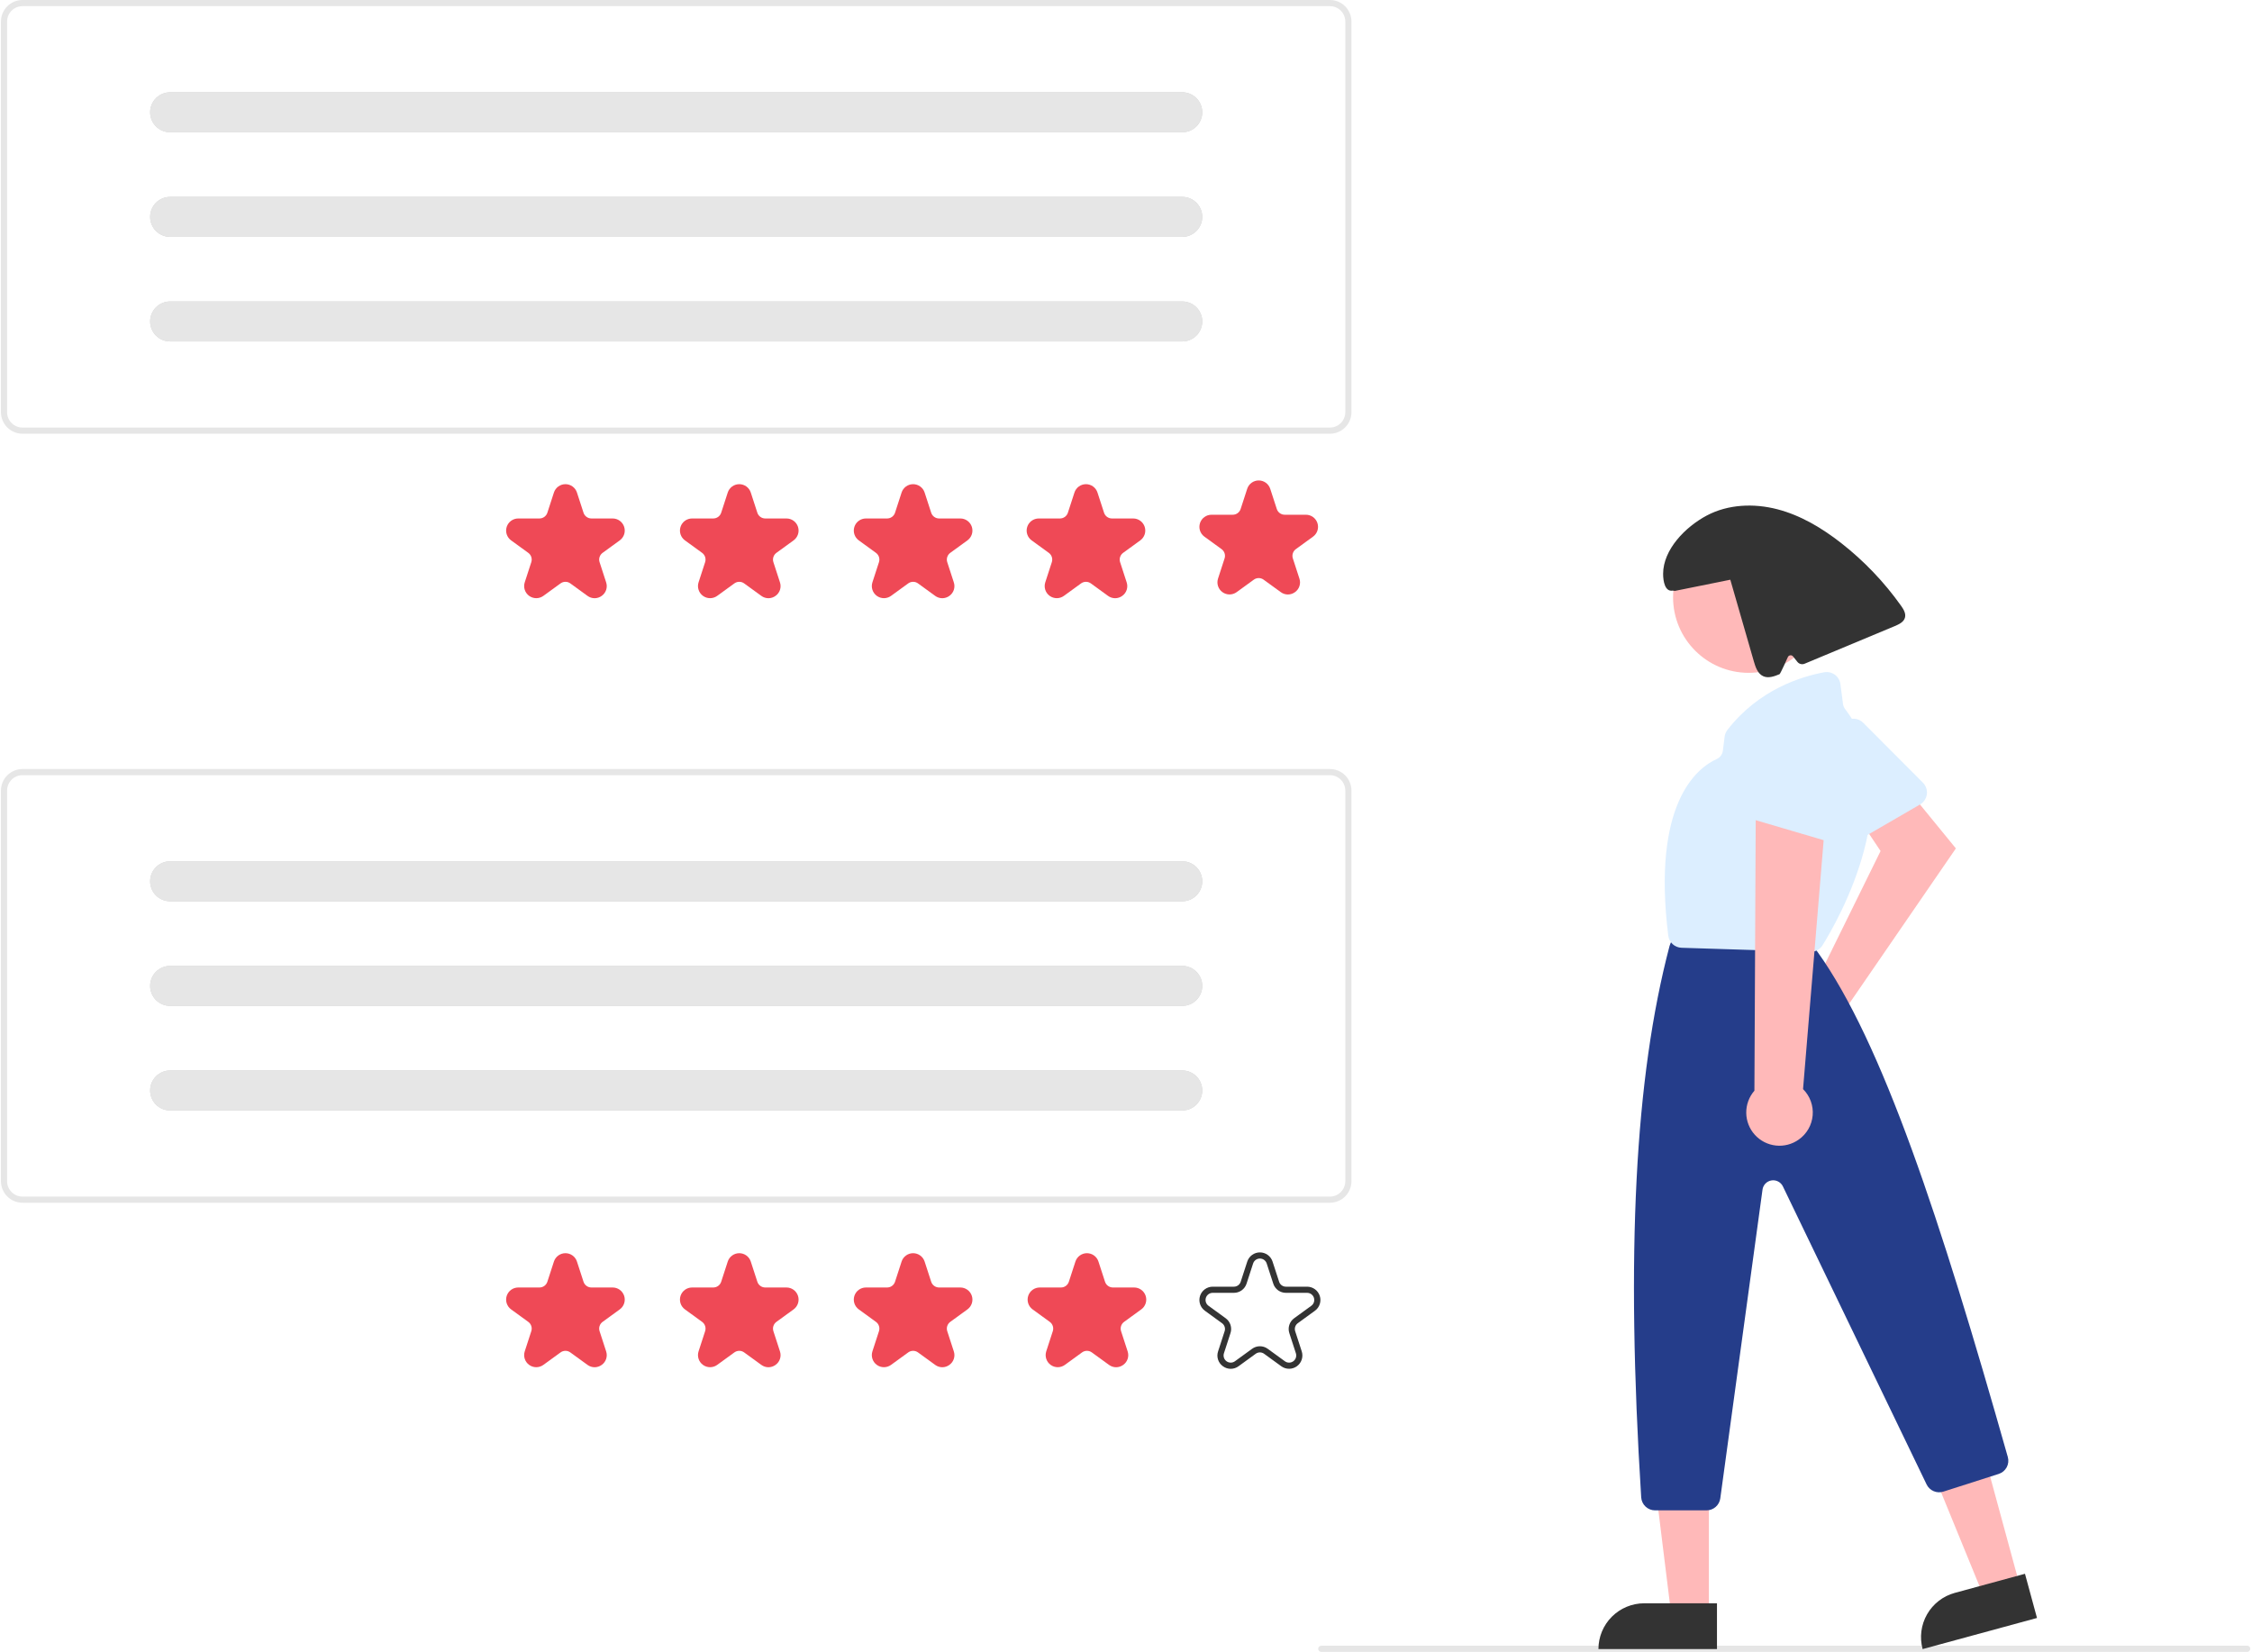
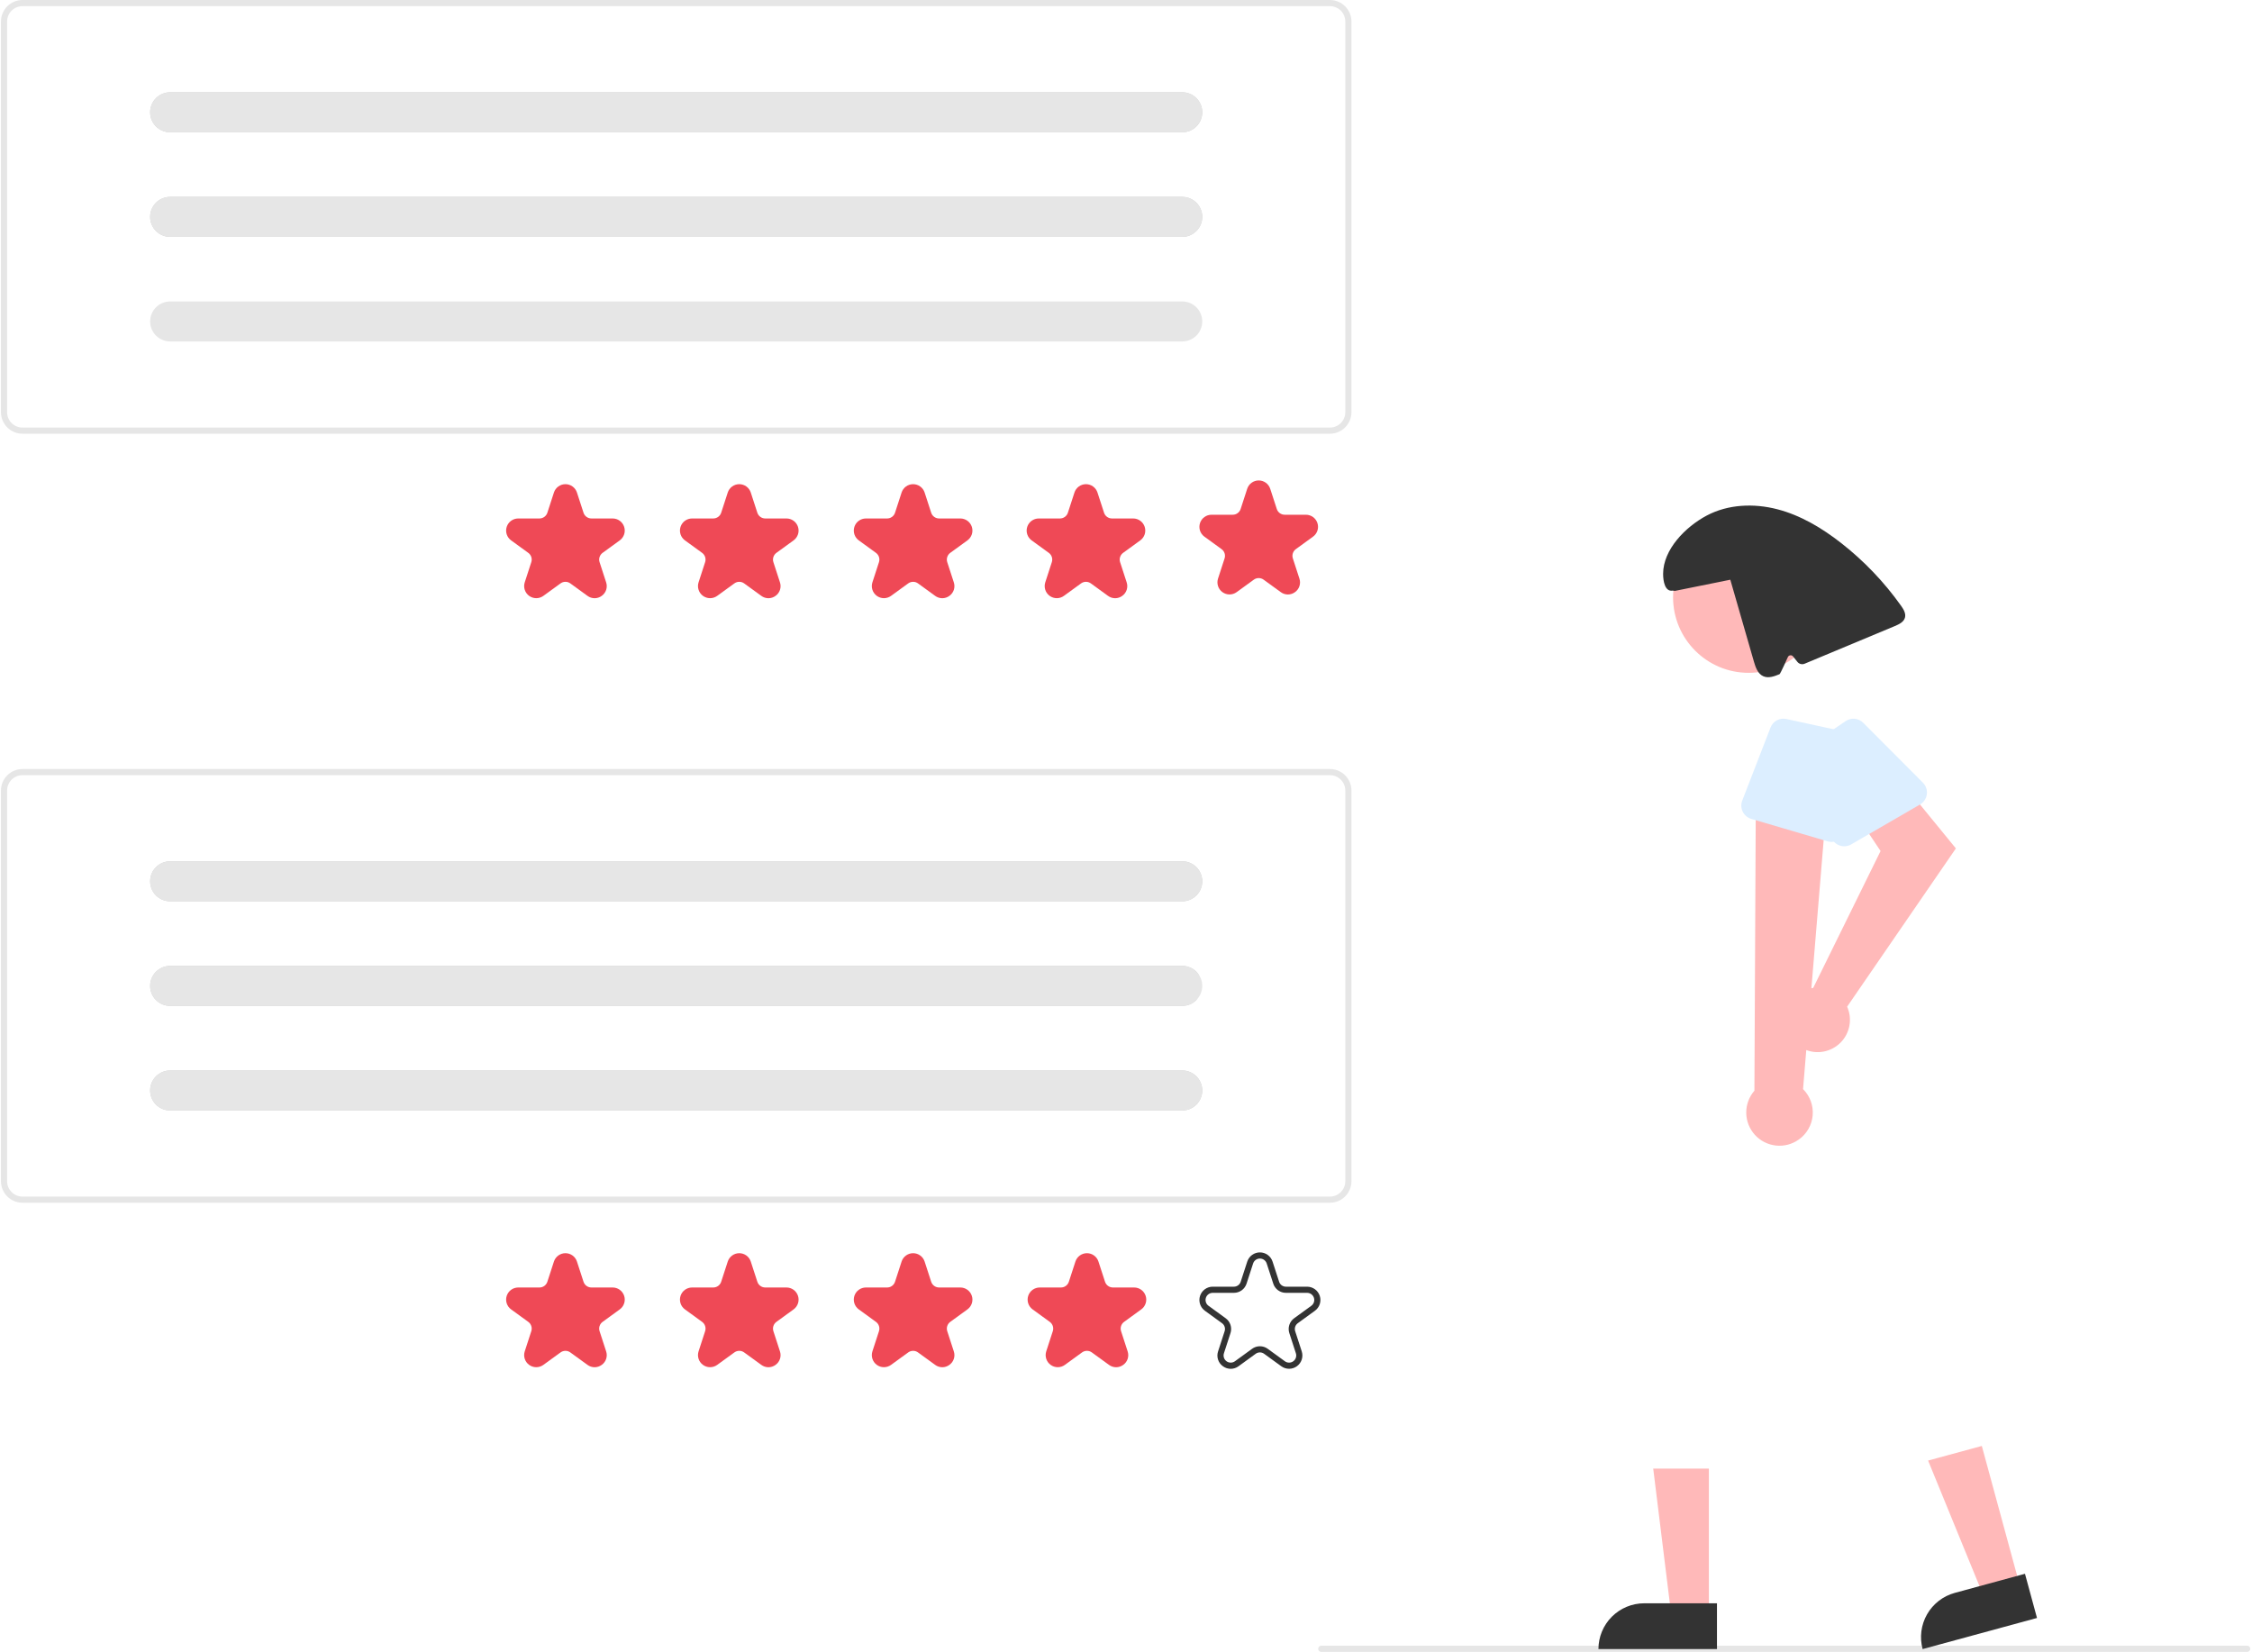
<svg xmlns="http://www.w3.org/2000/svg" width="987" height="724" viewBox="0 0 987 724" fill="none">
  <path d="M984.905 724H579.069C578.711 724 578.368 723.858 578.116 723.605C577.863 723.352 577.721 723.009 577.721 722.652C577.721 722.294 577.863 721.951 578.116 721.699C578.368 721.446 578.711 721.304 579.069 721.304H984.905C985.263 721.304 985.606 721.446 985.859 721.699C986.112 721.951 986.254 722.294 986.254 722.652C986.254 723.009 986.112 723.352 985.859 723.605C985.606 723.858 985.263 724 984.905 724Z" fill="#E6E6E6" />
  <path d="M792.5 433.461C793.215 433.248 793.946 433.091 794.686 432.993L824.211 373.002L815.197 359.489L833.814 343.22L857.216 371.856L809.553 441.22C810.726 443.843 811.072 446.762 810.546 449.586C810.019 452.411 808.646 455.009 806.607 457.034C804.568 459.059 801.961 460.416 799.133 460.923C796.304 461.43 793.388 461.065 790.773 459.875C788.157 458.684 785.966 456.726 784.49 454.261C783.015 451.795 782.325 448.938 782.513 446.071C782.7 443.204 783.756 440.461 785.54 438.209C787.324 435.956 789.752 434.3 792.5 433.461V433.461Z" fill="#FFB9B9" />
  <path d="M842.901 351.508C842.498 351.932 842.037 352.296 841.531 352.588L811.321 370.1C810.595 370.521 809.789 370.787 808.955 370.88C808.121 370.974 807.277 370.894 806.475 370.644C805.674 370.395 804.933 369.982 804.299 369.432C803.666 368.881 803.153 368.205 802.794 367.447L788.101 336.407C787.476 335.101 787.342 333.613 787.722 332.216C788.103 330.819 788.973 329.605 790.174 328.796L808.901 316.058C810.07 315.263 811.48 314.901 812.888 315.035C814.295 315.169 815.612 315.79 816.61 316.791L842.785 343.056C843.899 344.174 844.533 345.681 844.555 347.259C844.576 348.836 843.983 350.36 842.901 351.508H842.901Z" fill="#DCEEFF" />
  <path d="M885.323 695.268L869.373 699.607L845.043 640.154L868.584 633.749L885.323 695.268Z" fill="#FFB9B9" />
  <path d="M856.74 698.151L887.5 689.782L892.77 709.148L842.642 722.787C841.95 720.243 841.765 717.589 842.099 714.974C842.433 712.36 843.279 709.837 844.588 707.549C845.897 705.261 847.644 703.254 849.729 701.641C851.814 700.029 854.196 698.843 856.74 698.151Z" fill="#333333" />
  <path d="M748.964 707.439L732.435 707.438L724.571 643.683L748.967 643.684L748.964 707.439Z" fill="#FFB9B9" />
  <path d="M720.631 702.715H752.51V722.786H700.559C700.559 720.15 701.078 717.54 702.087 715.105C703.096 712.67 704.574 710.457 706.438 708.594C708.302 706.73 710.515 705.251 712.95 704.243C715.385 703.234 717.995 702.715 720.631 702.715Z" fill="#333333" />
  <path d="M766.383 294.895C784.672 294.895 799.499 280.069 799.499 261.781C799.499 243.493 784.672 228.667 766.383 228.667C748.094 228.667 733.268 243.493 733.268 261.781C733.268 280.069 748.094 294.895 766.383 294.895Z" fill="#FFB9B9" />
-   <path d="M747.95 661.983H725.361C723.817 661.98 722.332 661.39 721.206 660.333C720.081 659.276 719.399 657.831 719.3 656.29C712.569 549.292 716.506 472.54 731.69 414.75C731.757 414.497 731.839 414.248 731.936 414.006L733.146 410.981C733.593 409.853 734.369 408.886 735.374 408.205C736.379 407.525 737.566 407.163 738.78 407.167H785.231C786.106 407.166 786.971 407.355 787.767 407.721C788.562 408.087 789.268 408.621 789.838 409.285L796.147 416.647C796.27 416.79 796.385 416.936 796.496 417.091C824.946 456.763 850.443 534.325 879.972 638.576C880.408 640.091 880.235 641.716 879.49 643.106C878.745 644.495 877.486 645.538 875.983 646.013L851.707 653.781C850.314 654.22 848.809 654.144 847.466 653.567C846.124 652.99 845.033 651.951 844.393 650.637L781.397 519.984C780.957 519.071 780.234 518.324 779.335 517.854C778.437 517.383 777.411 517.215 776.41 517.373C775.409 517.531 774.485 518.008 773.775 518.732C773.066 519.456 772.608 520.39 772.471 521.394L753.961 656.737C753.758 658.189 753.038 659.518 751.934 660.481C750.83 661.445 749.415 661.978 747.95 661.983Z" fill="#253D8A" />
-   <path d="M793.607 417.186C793.543 417.186 793.48 417.185 793.416 417.184L736.992 415.402C735.541 415.362 734.154 414.801 733.082 413.822C732.011 412.843 731.327 411.512 731.156 410.071C724.003 352.176 743.62 336.666 752.385 332.686C753.118 332.356 753.753 331.841 754.228 331.193C754.703 330.545 755.003 329.786 755.098 328.988L755.857 322.919C755.986 321.848 756.4 320.83 757.056 319.973C770.8 302.169 789.567 296.468 799.531 294.655C800.339 294.51 801.168 294.53 801.968 294.715C802.768 294.901 803.522 295.246 804.184 295.732C804.846 296.217 805.403 296.832 805.82 297.539C806.237 298.246 806.506 299.031 806.611 299.845L807.747 308.559C807.863 309.39 808.195 310.176 808.709 310.839C837.372 348.309 805.44 403.634 798.748 414.344C798.201 415.213 797.442 415.93 796.543 416.427C795.644 416.924 794.634 417.185 793.607 417.186Z" fill="#DCEEFF" />
  <path d="M833.193 265.508C825.805 255.107 816.947 245.833 806.894 237.977C798.537 231.45 789.234 225.873 778.971 223.205C768.708 220.538 757.374 220.992 748.01 225.968C738.646 230.945 728.965 240.832 728.906 251.436C728.887 254.842 729.754 259.451 733.108 258.861L734.079 258.99C742.172 257.356 750.265 255.721 758.357 254.086C761.804 266.048 765.251 278.009 768.698 289.971C769.425 292.492 770.399 295.311 772.792 296.386C775.046 297.398 777.652 296.444 779.933 295.492C780.308 295.336 783.531 288.102 783.531 288.102C783.611 287.876 783.751 287.675 783.935 287.521C784.119 287.367 784.341 287.265 784.578 287.225C784.814 287.186 785.057 287.21 785.282 287.296C785.506 287.381 785.703 287.525 785.853 287.713L787.768 290.106C788.133 290.563 788.638 290.888 789.205 291.033C789.773 291.178 790.372 291.135 790.912 290.909C804.11 285.4 817.307 279.891 830.506 274.382C832.329 273.621 834.368 272.626 834.897 270.722C835.404 268.897 834.288 267.052 833.193 265.508Z" fill="#333333" />
  <path d="M788.34 499.475C790.074 498.259 791.52 496.678 792.576 494.843C793.632 493.008 794.274 490.964 794.454 488.854C794.635 486.744 794.351 484.621 793.622 482.633C792.894 480.645 791.738 478.84 790.236 477.347L800.717 350.787L769.512 355.08L768.918 478.045C766.577 480.733 765.304 484.187 765.339 487.752C765.374 491.316 766.716 494.744 769.11 497.386C771.504 500.028 774.784 501.699 778.328 502.084C781.872 502.469 785.435 501.541 788.34 499.475Z" fill="#FFB9B9" />
  <path d="M802.757 369.01C802.173 369.01 801.591 368.926 801.031 368.76L767.531 358.908C766.726 358.671 765.978 358.27 765.336 357.729C764.694 357.189 764.171 356.521 763.8 355.768C763.429 355.016 763.218 354.194 763.181 353.355C763.144 352.517 763.282 351.68 763.585 350.897L775.982 318.872C776.499 317.519 777.485 316.397 778.761 315.711C780.036 315.025 781.516 314.821 782.929 315.135L805.061 319.946C806.443 320.247 807.676 321.02 808.548 322.133C809.42 323.246 809.876 324.629 809.837 326.042L808.808 363.108C808.763 364.685 808.107 366.183 806.978 367.284C805.849 368.386 804.335 369.005 802.757 369.01H802.757Z" fill="#DCEEFF" />
  <path d="M582.877 527.158H9.852C7.349 527.155 4.95 526.16 3.181 524.391C1.412 522.622 0.416 520.223 0.414 517.721V346.495C0.416 343.993 1.412 341.594 3.181 339.825C4.95 338.056 7.349 337.06 9.852 337.058H582.877C585.379 337.06 587.778 338.056 589.547 339.825C591.317 341.594 592.312 343.993 592.315 346.495V517.721C592.312 520.223 591.317 522.622 589.547 524.391C587.778 526.16 585.379 527.155 582.877 527.158ZM9.852 339.754C8.064 339.756 6.351 340.467 5.087 341.731C3.823 342.995 3.112 344.708 3.11 346.495V517.721C3.112 519.508 3.823 521.221 5.087 522.485C6.351 523.749 8.064 524.46 9.852 524.462H582.877C584.664 524.46 586.378 523.749 587.641 522.485C588.905 521.221 589.616 519.508 589.618 517.721V346.495C589.616 344.708 588.905 342.995 587.641 341.731C586.378 340.467 584.664 339.756 582.877 339.754H9.852Z" fill="#E6E6E6" />
  <path d="M260.606 599.256C259.483 599.251 258.39 598.89 257.486 598.223L249.967 592.761C249.343 592.305 248.591 592.06 247.819 592.06C247.046 592.06 246.294 592.305 245.67 592.761L238.151 598.223C237.244 598.882 236.152 599.236 235.031 599.237C233.911 599.237 232.819 598.882 231.912 598.223C231.005 597.564 230.33 596.636 229.984 595.57C229.637 594.504 229.637 593.356 229.983 592.29L232.855 583.452C233.095 582.717 233.096 581.926 232.857 581.191C232.619 580.457 232.153 579.817 231.527 579.364L224.009 573.901C223.102 573.243 222.427 572.314 222.08 571.248C221.734 570.182 221.734 569.034 222.08 567.968C222.427 566.902 223.102 565.973 224.008 565.314C224.915 564.655 226.007 564.3 227.128 564.3H236.422C237.194 564.302 237.947 564.058 238.572 563.604C239.197 563.15 239.661 562.509 239.899 561.774L242.77 552.936C243.117 551.87 243.792 550.941 244.698 550.282C245.605 549.623 246.697 549.269 247.818 549.269C248.939 549.269 250.032 549.623 250.938 550.282C251.845 550.941 252.52 551.87 252.867 552.936L255.738 561.774C255.975 562.509 256.44 563.15 257.065 563.604C257.69 564.058 258.443 564.302 259.215 564.3H268.509C269.63 564.3 270.722 564.655 271.628 565.314C272.535 565.973 273.21 566.902 273.556 567.968C273.903 569.034 273.903 570.182 273.556 571.248C273.21 572.314 272.535 573.243 271.628 573.901L264.11 579.364C263.484 579.817 263.018 580.457 262.78 581.191C262.541 581.926 262.542 582.717 262.782 583.452L265.654 592.29C266.013 593.355 266.019 594.507 265.672 595.575C265.324 596.644 264.642 597.573 263.725 598.223C262.822 598.89 261.729 599.251 260.606 599.256Z" fill="#EF4956" />
  <path d="M336.789 599.256C335.666 599.251 334.573 598.89 333.669 598.223L326.151 592.761C325.527 592.305 324.774 592.06 324.002 592.06C323.229 592.06 322.477 592.305 321.853 592.761L314.335 598.223C313.428 598.882 312.336 599.236 311.215 599.237C310.094 599.237 309.002 598.882 308.095 598.223C307.188 597.564 306.513 596.636 306.167 595.57C305.821 594.504 305.82 593.356 306.167 592.29L309.039 583.452C309.279 582.717 309.279 581.926 309.041 581.191C308.802 580.457 308.336 579.817 307.711 579.364L300.192 573.901C299.285 573.242 298.61 572.314 298.264 571.248C297.918 570.182 297.918 569.034 298.264 567.968C298.611 566.902 299.286 565.973 300.192 565.314C301.099 564.655 302.191 564.3 303.312 564.3H312.605C313.378 564.302 314.131 564.058 314.755 563.604C315.38 563.15 315.845 562.509 316.082 561.774L318.954 552.936C319.3 551.87 319.975 550.941 320.882 550.282C321.789 549.623 322.881 549.269 324.002 549.269C325.123 549.269 326.215 549.623 327.122 550.282C328.029 550.941 328.704 551.87 329.05 552.936L331.922 561.774C332.159 562.509 332.624 563.15 333.249 563.604C333.874 564.058 334.626 564.302 335.399 564.3H344.692C345.813 564.3 346.905 564.655 347.812 565.314C348.719 565.973 349.394 566.902 349.74 567.968C350.086 569.034 350.086 570.182 349.74 571.248C349.394 572.314 348.719 573.242 347.812 573.901L340.293 579.364C339.668 579.816 339.202 580.456 338.963 581.191C338.724 581.926 338.725 582.717 338.965 583.452L341.837 592.29C342.196 593.355 342.202 594.507 341.855 595.575C341.508 596.644 340.825 597.573 339.909 598.223C339.005 598.89 337.912 599.251 336.789 599.256Z" fill="#EF4956" />
  <path d="M412.982 599.256C411.859 599.251 410.767 598.89 409.863 598.223L402.344 592.761C401.72 592.306 400.967 592.061 400.195 592.061C399.423 592.061 398.671 592.306 398.046 592.761L390.528 598.223C389.621 598.882 388.529 599.236 387.408 599.237C386.287 599.237 385.195 598.882 384.288 598.223C383.382 597.564 382.707 596.636 382.36 595.57C382.014 594.504 382.014 593.356 382.36 592.29L385.232 583.452C385.472 582.717 385.473 581.926 385.234 581.191C384.995 580.457 384.529 579.817 383.904 579.364L376.385 573.901C375.478 573.242 374.804 572.314 374.457 571.248C374.111 570.182 374.111 569.034 374.457 567.968C374.804 566.902 375.479 565.973 376.385 565.314C377.292 564.655 378.384 564.3 379.505 564.3H388.798C389.571 564.302 390.324 564.058 390.948 563.604C391.573 563.15 392.038 562.509 392.275 561.774L395.147 552.936C395.494 551.87 396.168 550.941 397.075 550.282C397.982 549.623 399.074 549.269 400.195 549.269C401.316 549.269 402.408 549.623 403.315 550.282C404.222 550.941 404.897 551.87 405.243 552.936L408.115 561.774C408.352 562.509 408.817 563.15 409.442 563.604C410.067 564.058 410.82 564.302 411.592 564.3H420.885C422.006 564.3 423.098 564.655 424.005 565.314C424.912 565.973 425.587 566.902 425.933 567.968C426.279 569.034 426.279 570.182 425.933 571.248C425.587 572.314 424.912 573.242 424.005 573.901L416.487 579.364C415.861 579.817 415.395 580.457 415.157 581.191C414.918 581.926 414.919 582.717 415.159 583.452L418.03 592.29C418.389 593.354 418.396 594.507 418.048 595.575C417.701 596.644 417.019 597.572 416.102 598.223C415.198 598.89 414.106 599.251 412.982 599.256Z" fill="#EF4956" />
  <path d="M489.166 599.256C488.043 599.251 486.951 598.89 486.047 598.223L478.528 592.761C477.904 592.305 477.152 592.06 476.379 592.06C475.607 592.06 474.854 592.305 474.23 592.761L466.712 598.223C465.805 598.882 464.713 599.236 463.592 599.237C462.471 599.237 461.379 598.882 460.472 598.223C459.566 597.564 458.891 596.636 458.544 595.57C458.198 594.504 458.198 593.356 458.544 592.29L461.416 583.452C461.656 582.717 461.657 581.926 461.418 581.191C461.179 580.457 460.713 579.817 460.087 579.364L452.569 573.901C451.662 573.242 450.987 572.314 450.641 571.248C450.294 570.182 450.295 569.033 450.641 567.968C450.987 566.902 451.662 565.973 452.569 565.314C453.476 564.655 454.568 564.3 455.689 564.3H464.982C465.754 564.302 466.507 564.058 467.132 563.604C467.757 563.15 468.222 562.509 468.459 561.774L471.331 552.936C471.677 551.87 472.352 550.941 473.259 550.282C474.166 549.623 475.258 549.269 476.379 549.269C477.5 549.269 478.592 549.623 479.499 550.282C480.406 550.941 481.08 551.87 481.427 552.936L484.299 561.774C484.536 562.509 485.001 563.15 485.625 563.604C486.25 564.058 487.003 564.302 487.776 564.3H497.069C498.19 564.3 499.282 564.655 500.189 565.314C501.095 565.973 501.77 566.902 502.117 567.968C502.463 569.033 502.463 570.182 502.117 571.248C501.77 572.314 501.096 573.242 500.189 573.901L492.67 579.364C492.044 579.817 491.579 580.457 491.34 581.191C491.101 581.926 491.102 582.717 491.342 583.452L494.214 592.29C494.573 593.355 494.58 594.507 494.232 595.575C493.885 596.644 493.203 597.572 492.286 598.223C491.382 598.89 490.29 599.251 489.166 599.256Z" fill="#EF4956" />
  <path d="M564.454 260.563C563.331 260.558 562.238 260.196 561.334 259.529L553.815 254.067C553.191 253.612 552.439 253.366 551.667 253.366C550.894 253.366 550.142 253.612 549.518 254.067L541.999 259.529C541.092 260.188 540 260.543 538.879 260.543C537.759 260.543 536.667 260.188 535.76 259.53C534.853 258.871 534.178 257.942 533.831 256.876C533.485 255.81 533.485 254.662 533.831 253.596L536.703 244.758C536.943 244.024 536.944 243.233 536.705 242.498C536.467 241.763 536.001 241.124 535.375 240.671L527.856 235.208C526.949 234.549 526.274 233.62 525.928 232.554C525.582 231.488 525.582 230.34 525.928 229.274C526.275 228.208 526.95 227.279 527.856 226.621C528.763 225.962 529.855 225.607 530.976 225.607H540.269C541.042 225.608 541.795 225.365 542.42 224.911C543.045 224.457 543.509 223.816 543.747 223.081L546.618 214.243C546.965 213.177 547.639 212.248 548.546 211.589C549.453 210.93 550.545 210.575 551.666 210.575C552.787 210.575 553.879 210.93 554.786 211.589C555.693 212.248 556.368 213.177 556.714 214.243L559.586 223.081C559.823 223.816 560.288 224.457 560.913 224.911C561.538 225.365 562.291 225.608 563.063 225.607H572.356C573.477 225.607 574.569 225.962 575.476 226.621C576.383 227.279 577.058 228.208 577.404 229.274C577.75 230.34 577.75 231.488 577.404 232.554C577.058 233.62 576.383 234.549 575.476 235.208L567.958 240.67C567.332 241.123 566.866 241.763 566.627 242.498C566.389 243.233 566.39 244.024 566.63 244.758L569.502 253.596C569.861 254.661 569.867 255.813 569.52 256.882C569.172 257.951 568.49 258.879 567.573 259.529C566.67 260.196 565.577 260.558 564.454 260.563Z" fill="#EF4956" />
  <path d="M74.566 377.504C72.242 377.504 70.013 378.427 68.369 380.071C66.726 381.714 65.802 383.943 65.802 386.267C65.802 388.592 66.726 390.821 68.369 392.464C70.013 394.108 72.242 395.031 74.566 395.031H518.155C520.48 395.031 522.709 394.108 524.352 392.464C525.996 390.821 526.919 388.592 526.919 386.267C526.919 383.943 525.996 381.714 524.352 380.071C522.709 378.427 520.48 377.504 518.155 377.504H74.566Z" fill="#CCCCCC" />
-   <path d="M74.566 423.346C72.242 423.346 70.013 424.269 68.369 425.912C66.726 427.556 65.802 429.785 65.802 432.109C65.802 434.433 66.726 436.662 68.369 438.306C70.013 439.949 72.242 440.873 74.566 440.873H518.155C520.48 440.873 522.709 439.949 524.352 438.306C525.996 436.662 526.919 434.433 526.919 432.109C526.919 429.785 525.996 427.556 524.352 425.912C522.709 424.269 520.48 423.346 518.155 423.346H74.566Z" fill="#CCCCCC" />
+   <path d="M74.566 423.346C72.242 423.346 70.013 424.269 68.369 425.912C66.726 427.556 65.802 429.785 65.802 432.109C65.802 434.433 66.726 436.662 68.369 438.306C70.013 439.949 72.242 440.873 74.566 440.873H518.155C520.48 440.873 522.709 439.949 524.352 438.306C526.919 429.785 525.996 427.556 524.352 425.912C522.709 424.269 520.48 423.346 518.155 423.346H74.566Z" fill="#CCCCCC" />
  <path d="M74.566 469.185C72.242 469.185 70.013 470.108 68.369 471.751C66.726 473.395 65.802 475.624 65.802 477.948C65.802 480.272 66.726 482.501 68.369 484.145C70.013 485.788 72.242 486.712 74.566 486.712H518.155C520.48 486.712 522.709 485.788 524.352 484.145C525.996 482.501 526.919 480.272 526.919 477.948C526.919 475.624 525.996 473.395 524.352 471.751C522.709 470.108 520.48 469.185 518.155 469.185H74.566Z" fill="#CCCCCC" />
  <path d="M74.566 377.504C72.242 377.504 70.013 378.427 68.369 380.071C66.726 381.714 65.802 383.943 65.802 386.267C65.802 388.592 66.726 390.821 68.369 392.464C70.013 394.108 72.242 395.031 74.566 395.031H518.155C520.48 395.031 522.709 394.108 524.352 392.464C525.996 390.821 526.919 388.592 526.919 386.267C526.919 383.943 525.996 381.714 524.352 380.071C522.709 378.427 520.48 377.504 518.155 377.504H74.566Z" fill="#E6E6E6" />
  <path d="M74.566 423.346C72.242 423.346 70.013 424.269 68.369 425.912C66.726 427.556 65.802 429.785 65.802 432.109C65.802 434.433 66.726 436.662 68.369 438.306C70.013 439.949 72.242 440.873 74.566 440.873H518.155C520.48 440.873 522.709 439.949 524.352 438.306C525.996 436.662 526.919 434.433 526.919 432.109C526.919 429.785 525.996 427.556 524.352 425.912C522.709 424.269 520.48 423.346 518.155 423.346H74.566Z" fill="#E6E6E6" />
  <path d="M74.566 469.185C72.242 469.185 70.013 470.108 68.369 471.751C66.726 473.395 65.802 475.624 65.802 477.948C65.802 480.272 66.726 482.501 68.369 484.145C70.013 485.788 72.242 486.712 74.566 486.712H518.155C520.48 486.712 522.709 485.788 524.352 484.145C525.996 482.501 526.919 480.272 526.919 477.948C526.919 475.624 525.996 473.395 524.352 471.751C522.709 470.108 520.48 469.185 518.155 469.185H74.566Z" fill="#E6E6E6" />
  <path d="M582.877 190.101H9.852C7.349 190.098 4.95 189.103 3.181 187.333C1.412 185.564 0.416 183.165 0.414 180.663V9.438C0.416 6.935 1.412 4.537 3.181 2.767C4.95 0.998 7.349 0.003 9.852 0H582.877C585.379 0.003 587.778 0.998 589.547 2.767C591.317 4.537 592.312 6.935 592.315 9.438V180.663C592.312 183.165 591.317 185.564 589.547 187.333C587.778 189.103 585.379 190.098 582.877 190.101ZM9.852 2.696C8.064 2.699 6.351 3.409 5.087 4.673C3.823 5.937 3.112 7.65 3.11 9.438V180.663C3.112 182.45 3.823 184.164 5.087 185.427C6.351 186.691 8.064 187.402 9.852 187.404H582.877C584.664 187.402 586.378 186.691 587.641 185.427C588.905 184.164 589.616 182.45 589.618 180.663V9.438C589.616 7.65 588.905 5.937 587.641 4.673C586.378 3.409 584.664 2.699 582.877 2.696H9.852Z" fill="#E6E6E6" />
  <path d="M260.606 262.198C259.483 262.194 258.39 261.832 257.486 261.165L249.967 255.703C249.343 255.247 248.591 255.002 247.819 255.002C247.046 255.002 246.294 255.247 245.67 255.703L238.151 261.165C237.244 261.824 236.152 262.179 235.031 262.179C233.911 262.179 232.819 261.824 231.912 261.166C231.005 260.507 230.33 259.578 229.984 258.512C229.637 257.446 229.637 256.298 229.983 255.232L232.855 246.394C233.095 245.66 233.096 244.868 232.857 244.134C232.619 243.399 232.153 242.759 231.527 242.306L224.009 236.844C223.102 236.185 222.427 235.256 222.08 234.19C221.734 233.124 221.734 231.976 222.08 230.91C222.427 229.844 223.102 228.915 224.008 228.256C224.915 227.598 226.007 227.243 227.128 227.243H236.422C237.194 227.244 237.947 227 238.572 226.546C239.197 226.092 239.661 225.452 239.899 224.717L242.77 215.879C243.117 214.813 243.792 213.884 244.698 213.225C245.605 212.566 246.697 212.211 247.818 212.211C248.939 212.211 250.032 212.566 250.938 213.225C251.845 213.884 252.52 214.813 252.867 215.879L255.738 224.717C255.975 225.452 256.44 226.092 257.065 226.546C257.69 227 258.443 227.244 259.215 227.243H268.509C269.63 227.243 270.722 227.598 271.628 228.256C272.535 228.915 273.21 229.844 273.556 230.91C273.903 231.976 273.903 233.124 273.556 234.19C273.21 235.256 272.535 236.185 271.628 236.844L264.11 242.306C263.484 242.759 263.018 243.399 262.78 244.134C262.541 244.868 262.542 245.66 262.782 246.394L265.654 255.232C266.013 256.297 266.019 257.449 265.672 258.518C265.324 259.587 264.642 260.515 263.725 261.165C262.822 261.832 261.729 262.194 260.606 262.198Z" fill="#EF4956" />
  <path d="M336.789 262.198C335.666 262.194 334.573 261.832 333.669 261.165L326.151 255.703C325.527 255.247 324.774 255.002 324.002 255.002C323.229 255.002 322.477 255.247 321.853 255.703L314.335 261.165C313.428 261.824 312.336 262.179 311.215 262.179C310.094 262.179 309.002 261.824 308.095 261.166C307.188 260.507 306.513 259.578 306.167 258.512C305.821 257.446 305.82 256.298 306.167 255.232L309.039 246.394C309.279 245.66 309.279 244.868 309.041 244.134C308.802 243.399 308.336 242.759 307.711 242.306L300.192 236.844C299.285 236.185 298.61 235.256 298.264 234.19C297.918 233.124 297.918 231.976 298.264 230.91C298.611 229.844 299.286 228.915 300.192 228.256C301.099 227.598 302.191 227.243 303.312 227.243H312.605C313.378 227.244 314.131 227 314.755 226.546C315.38 226.092 315.845 225.452 316.082 224.717L318.954 215.879C319.3 214.813 319.975 213.884 320.882 213.225C321.789 212.566 322.881 212.211 324.002 212.211C325.123 212.211 326.215 212.566 327.122 213.225C328.029 213.884 328.704 214.813 329.05 215.879L331.922 224.717C332.159 225.452 332.624 226.092 333.249 226.546C333.874 227 334.626 227.244 335.399 227.243H344.692C345.813 227.243 346.905 227.598 347.812 228.256C348.719 228.915 349.394 229.844 349.74 230.91C350.086 231.976 350.086 233.124 349.74 234.19C349.394 235.256 348.719 236.185 347.812 236.844L340.293 242.306C339.668 242.759 339.202 243.399 338.963 244.133C338.724 244.868 338.725 245.66 338.965 246.394L341.837 255.232C342.196 256.297 342.202 257.449 341.855 258.518C341.508 259.587 340.825 260.515 339.909 261.165C339.005 261.832 337.912 262.194 336.789 262.198Z" fill="#EF4956" />
  <path d="M412.982 262.198C411.859 262.194 410.767 261.832 409.863 261.165L402.344 255.703C401.72 255.249 400.967 255.004 400.195 255.004C399.423 255.004 398.671 255.249 398.046 255.703L390.528 261.165C389.621 261.824 388.529 262.179 387.408 262.179C386.287 262.179 385.195 261.824 384.288 261.166C383.382 260.507 382.707 259.578 382.36 258.512C382.014 257.446 382.014 256.298 382.36 255.232L385.232 246.394C385.472 245.66 385.473 244.868 385.234 244.134C384.995 243.399 384.529 242.759 383.904 242.306L376.385 236.844C375.478 236.185 374.804 235.256 374.457 234.19C374.111 233.124 374.111 231.976 374.457 230.91C374.804 229.844 375.479 228.915 376.385 228.256C377.292 227.598 378.384 227.243 379.505 227.243H388.798C389.571 227.244 390.324 227 390.948 226.546C391.573 226.092 392.038 225.452 392.275 224.717L395.147 215.879C395.494 214.813 396.168 213.884 397.075 213.225C397.982 212.566 399.074 212.211 400.195 212.211C401.316 212.211 402.408 212.566 403.315 213.225C404.222 213.884 404.897 214.813 405.243 215.879L408.115 224.717C408.352 225.452 408.817 226.092 409.442 226.546C410.067 227 410.82 227.244 411.592 227.243H420.885C422.006 227.243 423.098 227.598 424.005 228.256C424.912 228.915 425.587 229.844 425.933 230.91C426.279 231.976 426.279 233.124 425.933 234.19C425.587 235.256 424.912 236.185 424.005 236.844L416.487 242.306C415.861 242.759 415.395 243.399 415.157 244.134C414.918 244.868 414.919 245.66 415.159 246.394L418.03 255.232C418.389 256.297 418.396 257.449 418.048 258.518C417.701 259.586 417.019 260.515 416.102 261.165C415.198 261.832 414.106 262.194 412.982 262.198Z" fill="#EF4956" />
  <path d="M488.741 262.198C487.618 262.194 486.525 261.832 485.621 261.165L478.103 255.703C477.478 255.249 476.726 255.004 475.954 255.004C475.182 255.004 474.429 255.249 473.805 255.703L466.286 261.165C465.379 261.824 464.287 262.179 463.167 262.179C462.046 262.179 460.954 261.824 460.047 261.166C459.14 260.507 458.465 259.578 458.119 258.512C457.772 257.446 457.772 256.298 458.119 255.232L460.99 246.394C461.23 245.66 461.231 244.868 460.992 244.134C460.754 243.399 460.288 242.759 459.662 242.306L452.144 236.844C451.237 236.185 450.562 235.256 450.216 234.19C449.869 233.124 449.869 231.976 450.216 230.91C450.562 229.844 451.237 228.915 452.144 228.256C453.051 227.598 454.143 227.243 455.264 227.243H464.557C465.329 227.244 466.082 227 466.707 226.546C467.332 226.092 467.796 225.452 468.034 224.717L470.906 215.879C471.252 214.813 471.927 213.884 472.834 213.225C473.741 212.566 474.833 212.211 475.954 212.211C477.075 212.211 478.167 212.566 479.074 213.225C479.98 213.884 480.655 214.813 481.002 215.879L483.874 224.717C484.111 225.452 484.576 226.092 485.2 226.546C485.825 227 486.578 227.244 487.351 227.243H496.644C497.765 227.243 498.857 227.598 499.764 228.256C500.67 228.915 501.345 229.844 501.692 230.91C502.038 231.976 502.038 233.124 501.692 234.19C501.345 235.256 500.671 236.185 499.764 236.844L492.245 242.306C491.619 242.759 491.154 243.399 490.915 244.134C490.676 244.868 490.677 245.66 490.917 246.394L493.789 255.232C494.148 256.297 494.154 257.449 493.807 258.518C493.46 259.586 492.777 260.515 491.861 261.165C490.957 261.832 489.864 262.194 488.741 262.198Z" fill="#EF4956" />
  <path d="M539.402 599.948C538.168 599.944 536.968 599.547 535.975 598.815C534.968 598.1 534.219 597.08 533.837 595.906C533.456 594.732 533.462 593.466 533.857 592.296L536.729 583.458C536.935 582.829 536.935 582.151 536.731 581.521C536.526 580.892 536.127 580.344 535.591 579.955L528.072 574.493C527.076 573.769 526.334 572.749 525.954 571.578C525.573 570.407 525.573 569.146 525.954 567.975C526.334 566.804 527.076 565.783 528.072 565.06C529.068 564.336 530.268 563.946 531.499 563.946H540.792C541.454 563.948 542.1 563.739 542.635 563.349C543.171 562.96 543.569 562.411 543.772 561.781L546.644 552.943C547.025 551.772 547.766 550.752 548.762 550.028C549.759 549.305 550.958 548.915 552.189 548.915C553.42 548.915 554.62 549.305 555.616 550.028C556.612 550.752 557.354 551.772 557.734 552.943L560.606 561.781C560.809 562.411 561.207 562.96 561.743 563.349C562.278 563.739 562.924 563.948 563.586 563.946H572.879C574.111 563.946 575.31 564.336 576.306 565.06C577.302 565.784 578.043 566.804 578.424 567.975C578.804 569.146 578.804 570.407 578.424 571.578C578.044 572.749 577.302 573.769 576.306 574.493L568.788 579.955C568.251 580.343 567.852 580.892 567.647 581.521C567.443 582.151 567.443 582.829 567.649 583.458L570.521 592.296C570.901 593.467 570.901 594.728 570.521 595.899C570.14 597.07 569.399 598.09 568.403 598.814C567.407 599.538 566.207 599.927 564.976 599.927C563.745 599.927 562.545 599.538 561.549 598.814L554.031 593.352C553.496 592.962 552.851 592.752 552.189 592.752C551.527 592.752 550.882 592.962 550.347 593.352L542.828 598.814C541.836 599.546 540.635 599.944 539.402 599.948ZM552.189 590.054C553.421 590.054 554.62 590.445 555.615 591.17L563.134 596.633C563.669 597.022 564.314 597.231 564.976 597.231C565.638 597.231 566.283 597.022 566.818 596.633C567.353 596.244 567.752 595.696 567.956 595.066C568.161 594.437 568.161 593.759 567.956 593.13L565.084 584.292C564.702 583.121 564.7 581.859 565.081 580.688C565.462 579.516 566.205 578.496 567.203 577.774L574.721 572.311C575.256 571.922 575.655 571.374 575.859 570.744C576.064 570.115 576.064 569.437 575.859 568.808C575.655 568.179 575.256 567.63 574.721 567.241C574.186 566.852 573.541 566.643 572.879 566.643H563.586C562.354 566.645 561.153 566.256 560.157 565.532C559.16 564.808 558.419 563.787 558.041 562.615L555.169 553.777C554.965 553.147 554.566 552.599 554.031 552.21C553.495 551.821 552.851 551.612 552.189 551.612C551.527 551.612 550.882 551.821 550.347 552.21C549.811 552.599 549.413 553.147 549.209 553.777L546.337 562.615C545.958 563.787 545.217 564.808 544.221 565.532C543.225 566.256 542.024 566.645 540.792 566.643H531.499C530.837 566.643 530.192 566.852 529.657 567.241C529.122 567.63 528.723 568.179 528.519 568.808C528.314 569.437 528.314 570.115 528.518 570.744C528.723 571.374 529.121 571.922 529.657 572.311L537.176 577.774C538.173 578.496 538.916 579.516 539.297 580.688C539.677 581.859 539.676 583.121 539.294 584.292L536.421 593.13C536.217 593.759 536.217 594.437 536.421 595.066C536.626 595.695 537.024 596.244 537.56 596.633C538.095 597.022 538.74 597.231 539.402 597.231C540.063 597.231 540.708 597.021 541.243 596.633L548.762 591.17C549.758 590.445 550.957 590.054 552.189 590.054Z" fill="#333333" />
  <path d="M74.566 40.446C72.242 40.446 70.013 41.37 68.369 43.013C66.726 44.657 65.802 46.886 65.802 49.21C65.802 51.534 66.726 53.763 68.369 55.407C70.013 57.05 72.242 57.973 74.566 57.973H518.155C520.48 57.973 522.709 57.05 524.352 55.407C525.996 53.763 526.919 51.534 526.919 49.21C526.919 46.886 525.996 44.657 524.352 43.013C522.709 41.37 520.48 40.446 518.155 40.446H74.566Z" fill="#CCCCCC" />
  <path d="M74.566 86.288C72.242 86.288 70.013 87.211 68.369 88.855C66.726 90.498 65.802 92.727 65.802 95.052C65.802 97.376 66.726 99.605 68.369 101.248C70.013 102.892 72.242 103.815 74.566 103.815H518.155C520.48 103.815 522.709 102.892 524.352 101.248C525.996 99.605 526.919 97.376 526.919 95.052C526.919 92.727 525.996 90.498 524.352 88.855C522.709 87.211 520.48 86.288 518.155 86.288H74.566Z" fill="#CCCCCC" />
-   <path d="M74.566 132.127C72.242 132.127 70.013 133.05 68.369 134.694C66.726 136.337 65.802 138.566 65.802 140.89C65.802 143.215 66.726 145.444 68.369 147.087C70.013 148.731 72.242 149.654 74.566 149.654H518.155C520.48 149.654 522.709 148.731 524.352 147.087C525.996 145.444 526.919 143.215 526.919 140.89C526.919 138.566 525.996 136.337 524.352 134.694C522.709 133.05 520.48 132.127 518.155 132.127H74.566Z" fill="#CCCCCC" />
  <path d="M74.566 40.446C72.242 40.446 70.013 41.37 68.369 43.013C66.726 44.657 65.802 46.886 65.802 49.21C65.802 51.534 66.726 53.763 68.369 55.407C70.013 57.05 72.242 57.973 74.566 57.973H518.155C520.48 57.973 522.709 57.05 524.352 55.407C525.996 53.763 526.919 51.534 526.919 49.21C526.919 46.886 525.996 44.657 524.352 43.013C522.709 41.37 520.48 40.446 518.155 40.446H74.566Z" fill="#E6E6E6" />
  <path d="M74.566 86.288C72.242 86.288 70.013 87.211 68.369 88.855C66.726 90.498 65.802 92.727 65.802 95.052C65.802 97.376 66.726 99.605 68.369 101.248C70.013 102.892 72.242 103.815 74.566 103.815H518.155C520.48 103.815 522.709 102.892 524.352 101.248C525.996 99.605 526.919 97.376 526.919 95.052C526.919 92.727 525.996 90.498 524.352 88.855C522.709 87.211 520.48 86.288 518.155 86.288H74.566Z" fill="#E6E6E6" />
  <path d="M74.566 132.127C72.242 132.127 70.013 133.05 68.369 134.694C66.726 136.337 65.802 138.566 65.802 140.89C65.802 143.215 66.726 145.444 68.369 147.087C70.013 148.731 72.242 149.654 74.566 149.654H518.155C520.48 149.654 522.709 148.731 524.352 147.087C525.996 145.444 526.919 143.215 526.919 140.89C526.919 138.566 525.996 136.337 524.352 134.694C522.709 133.05 520.48 132.127 518.155 132.127H74.566Z" fill="#E6E6E6" />
</svg>